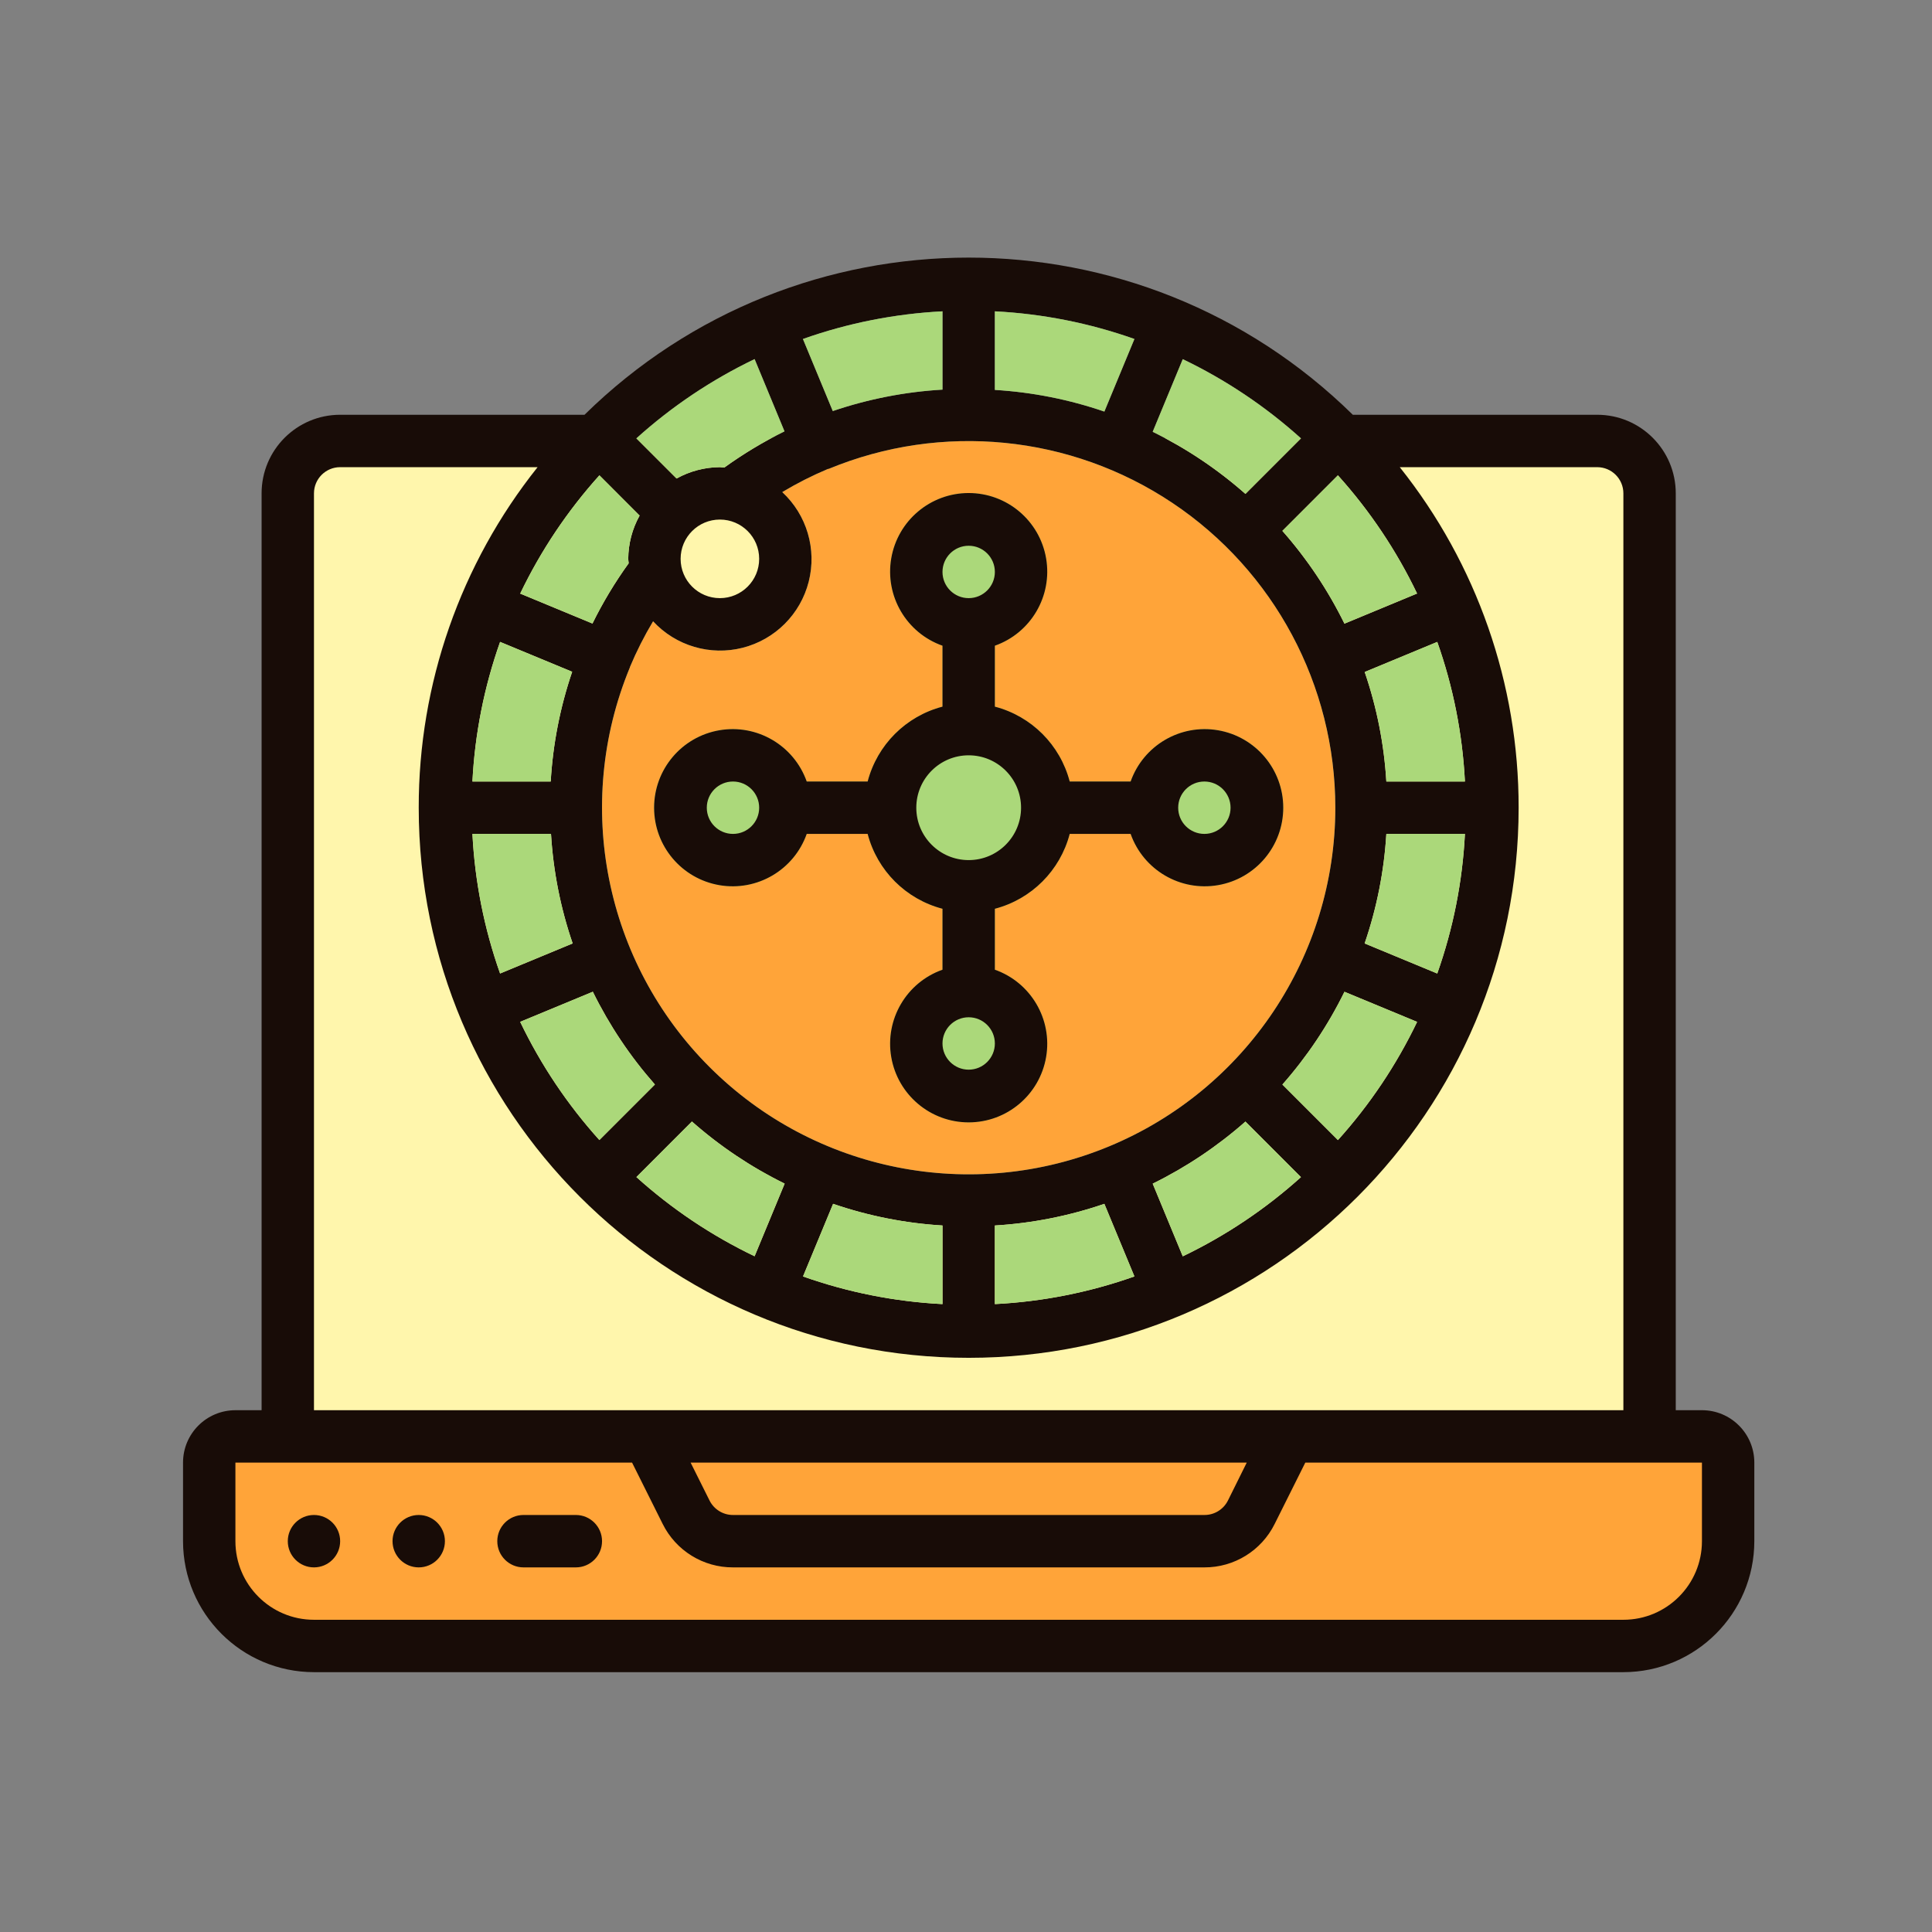
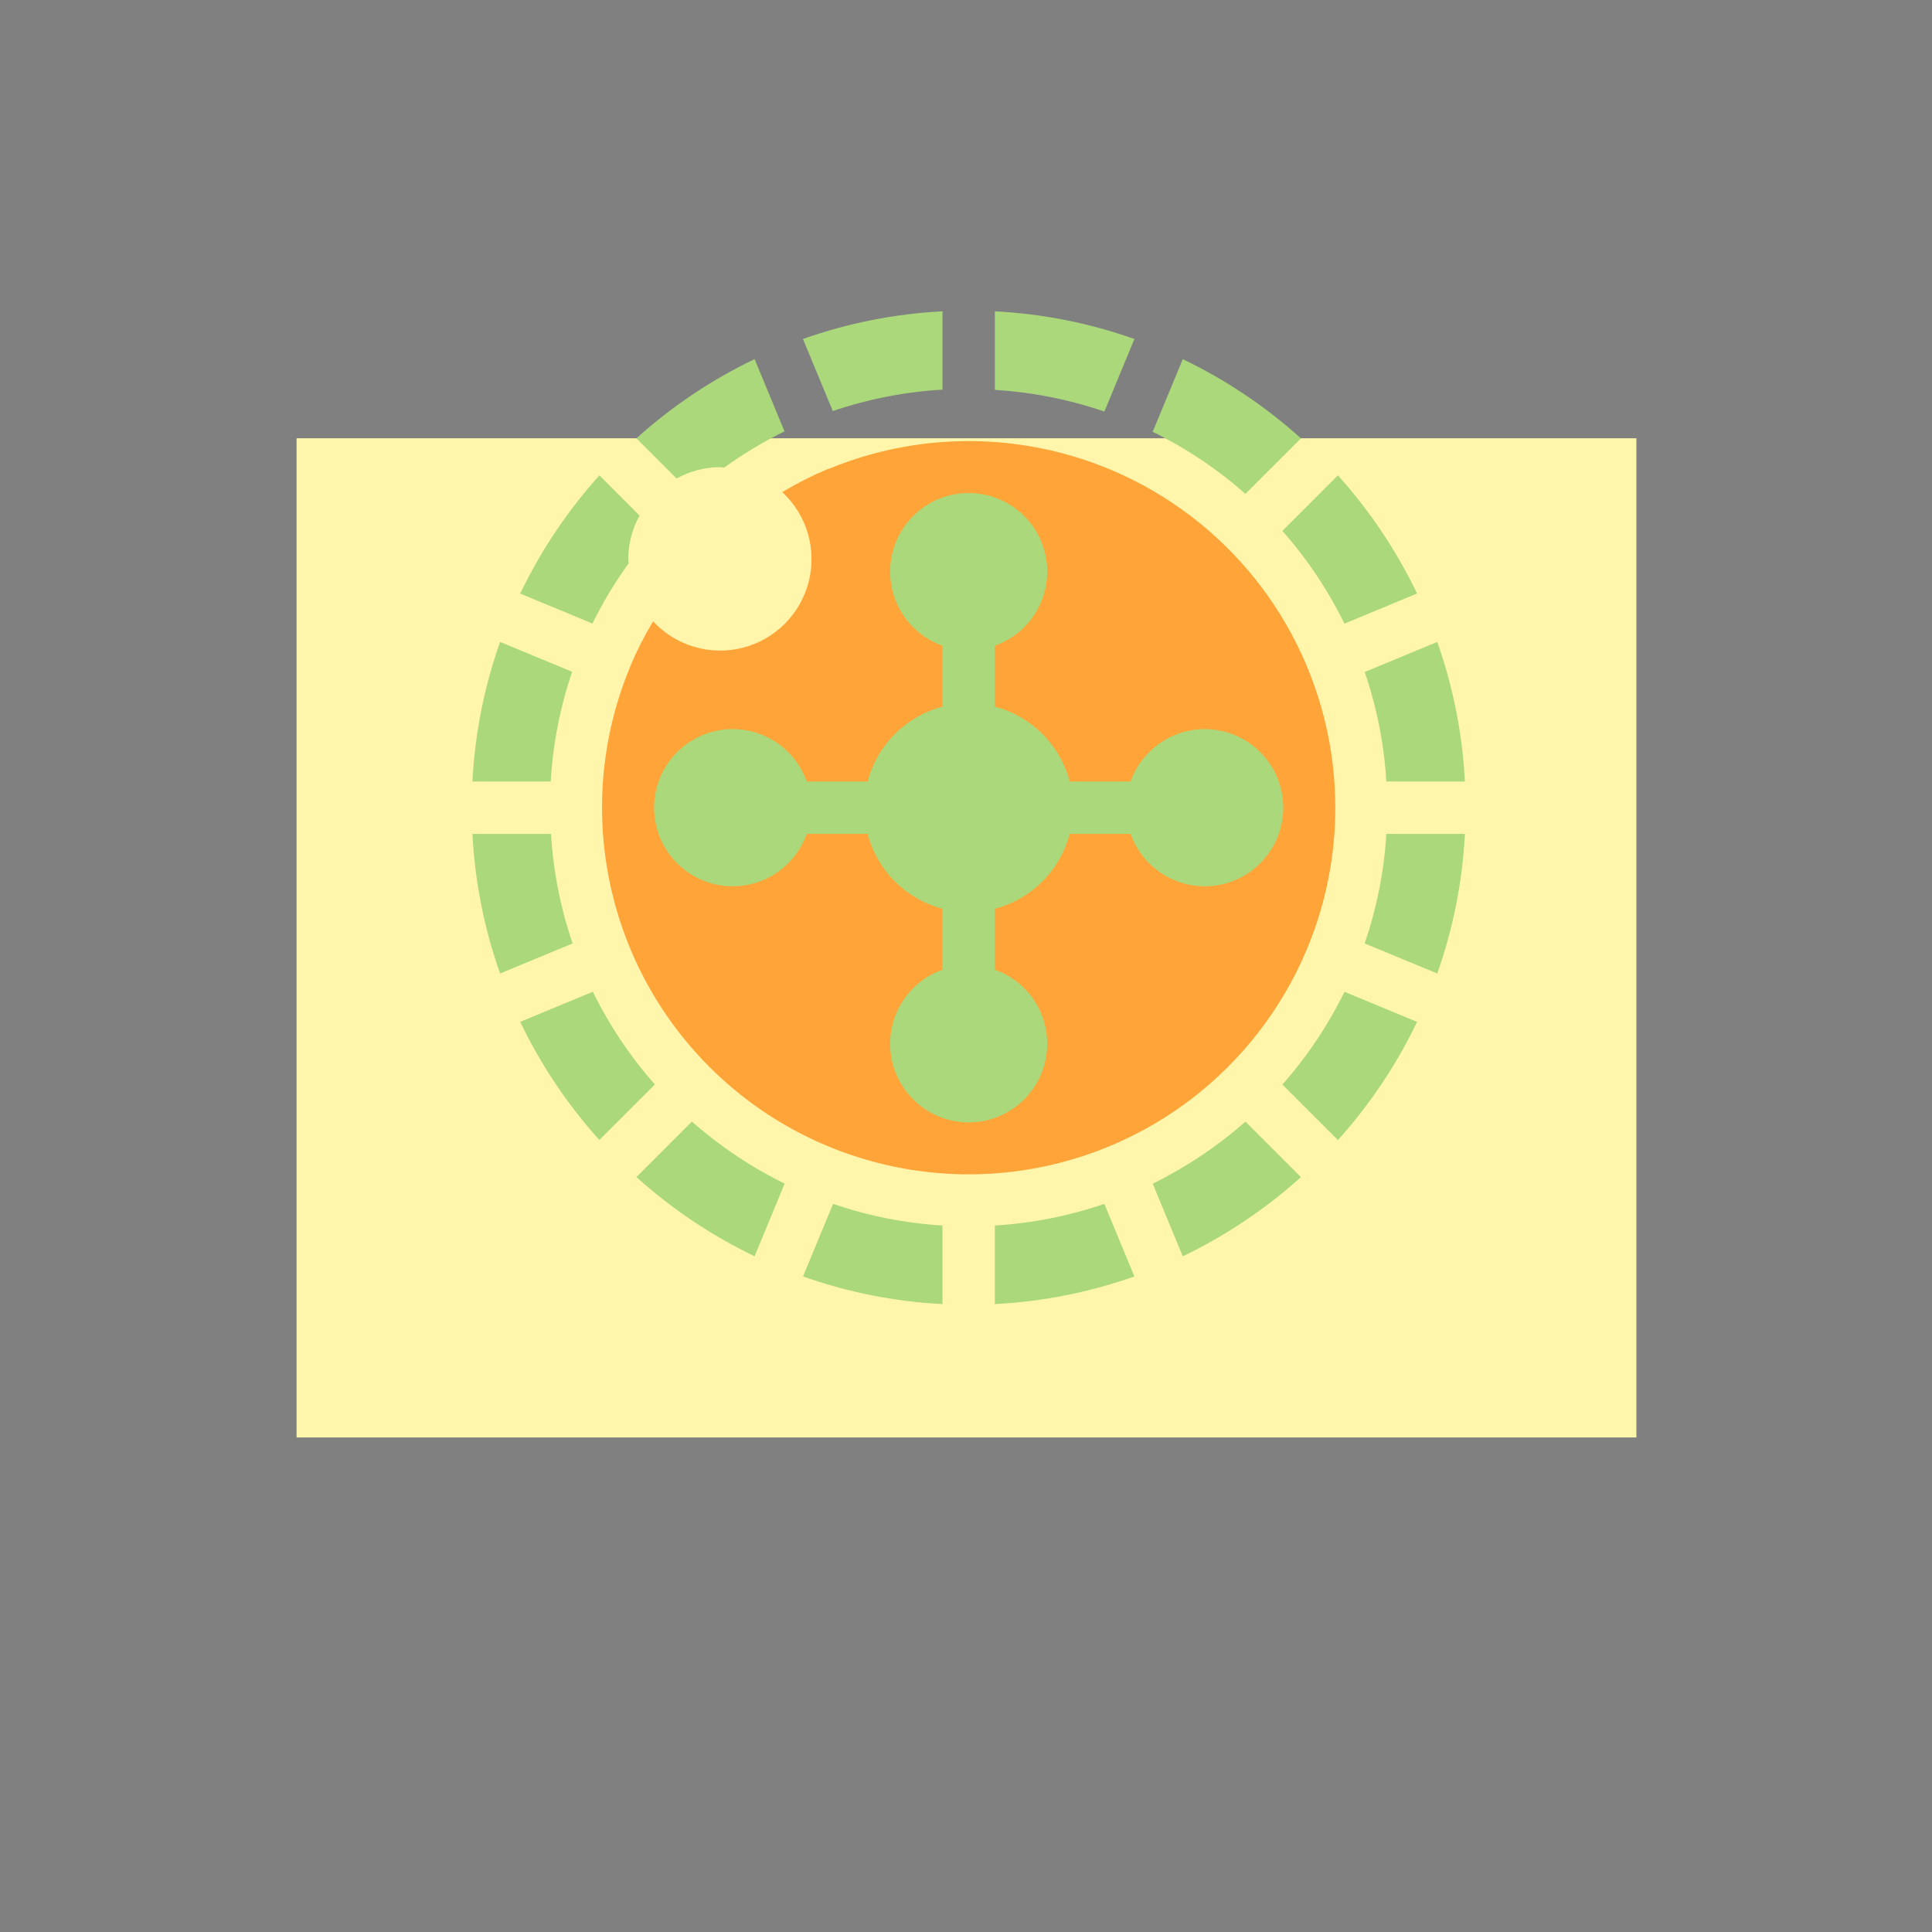
<svg xmlns="http://www.w3.org/2000/svg" width="285" height="285" viewBox="0 0 285 285" fill="none">
  <rect x="0" y="0" width="285" height="285" fill="#808080" stroke="none" />
  <path fill-rule="evenodd" clip-rule="evenodd" d="M43.749 64.652H241.392V212.047H43.749V64.652Z" fill="#FFF6AC" />
  <path fill-rule="evenodd" clip-rule="evenodd" d="M196.98 119.15C196.973 141.02 183.801 160.735 163.602 169.109C143.404 177.482 120.151 172.867 104.679 157.413C89.207 141.959 84.56 118.708 92.903 98.49L92.926 98.447V98.394C93.902 96.069 95.043 93.814 96.339 91.651C99.697 95.277 104.767 96.775 109.554 95.557C114.342 94.337 118.08 90.599 119.298 85.81C120.516 81.021 119.018 75.949 115.394 72.591C117.557 71.295 119.809 70.153 122.135 69.176H122.188H122.22C138.904 62.272 157.932 64.151 172.945 74.187C187.958 84.221 196.974 101.089 196.98 119.15Z" fill="#FFA439" />
  <path fill-rule="evenodd" clip-rule="evenodd" d="M166.784 115.286H157.799C156.386 109.878 152.164 105.655 146.758 104.241V95.252C152.08 93.371 155.272 87.927 154.317 82.362C153.364 76.797 148.539 72.73 142.895 72.73C137.251 72.73 132.427 76.797 131.473 82.362C130.518 87.927 133.71 93.371 139.033 95.252V104.241C133.626 105.655 129.405 109.878 127.991 115.286H119.005C117.124 109.962 111.683 106.769 106.119 107.723C100.555 108.678 96.49 113.503 96.49 119.15C96.49 124.795 100.555 129.62 106.119 130.575C111.683 131.529 117.124 128.336 119.005 123.014H127.991C129.405 128.42 133.626 132.643 139.033 134.057V143.046C133.71 144.928 130.518 150.371 131.473 155.936C132.427 161.501 137.251 165.568 142.895 165.568C148.539 165.568 153.364 161.501 154.317 155.936C155.272 150.371 152.08 144.928 146.758 143.046V134.057C152.164 132.643 156.386 128.42 157.799 123.014H166.784C168.667 128.336 174.108 131.529 179.671 130.575C185.235 129.62 189.301 124.795 189.301 119.15C189.301 113.503 185.235 108.678 179.671 107.723C174.109 106.769 168.667 109.962 166.784 115.286Z" fill="#ABD87A" />
-   <path fill-rule="evenodd" clip-rule="evenodd" d="M29.566 212.994V231.007L41.002 243.015H238.278L254.574 233.008V211.565L29.566 212.994Z" fill="#FFA439" />
-   <path fill-rule="evenodd" clip-rule="evenodd" d="M94.467 211.565L103.902 226.718L180.239 228.719L188.244 210.993L94.467 211.565Z" fill="#FFA439" />
-   <path fill-rule="evenodd" clip-rule="evenodd" d="M239.474 246.67H46.316C35.653 246.657 27.013 238.014 27 227.348V215.756C27 211.488 30.459 208.028 34.727 208.028H38.589V72.779C38.589 66.376 43.778 61.185 50.178 61.185H86.225C117.685 30.272 168.105 30.272 199.563 61.185H235.612C242.012 61.185 247.201 66.376 247.201 72.779V208.027H251.063C255.332 208.027 258.79 211.488 258.79 215.756V227.348C258.777 238.014 250.137 246.657 239.474 246.67ZM88.424 70.12C83.717 75.348 79.781 81.22 76.738 87.563L87.396 91.98C88.926 88.874 90.713 85.9 92.74 83.093C92.728 82.873 92.674 82.664 92.674 82.439C92.688 80.205 93.266 78.009 94.351 76.055L88.424 70.12ZM96.607 159.979C92.96 155.846 89.882 151.244 87.451 146.297L76.738 150.737V150.744C79.78 157.081 83.712 162.949 88.417 168.171L96.607 159.979ZM93.879 173.635C99.103 178.342 104.974 182.277 111.314 185.317L115.748 174.601C110.802 172.17 106.202 169.091 102.069 165.442L93.879 173.635ZM84.476 139.17C82.687 133.954 81.614 128.519 81.281 123.014H69.692C70.049 130.04 71.424 136.976 73.771 143.606L84.476 139.17ZM81.239 115.286C81.559 109.772 82.623 104.327 84.403 99.098L73.771 94.692C71.424 101.324 70.049 108.26 69.692 115.286H81.239ZM111.314 52.97V52.974C104.972 56.016 99.101 59.953 93.879 64.663L99.805 70.587C101.759 69.504 103.953 68.926 106.187 68.91C106.412 68.91 106.621 68.976 106.839 68.976C109.647 66.949 112.619 65.161 115.725 63.631L111.314 52.97ZM100.401 82.439C100.401 85.64 102.994 88.235 106.195 88.235C109.395 88.235 111.99 85.64 111.99 82.439C111.99 79.237 109.395 76.643 106.195 76.643C102.994 76.643 100.401 79.237 100.401 82.439ZM139.032 45.925C132.009 46.284 125.074 47.658 118.446 50.006L122.849 60.636C128.076 58.861 133.52 57.797 139.032 57.476V45.925ZM122.22 69.176H122.188H122.135C119.809 70.153 117.557 71.295 115.394 72.591C119.018 75.949 120.516 81.021 119.298 85.81C118.08 90.599 114.342 94.338 109.554 95.557C104.767 96.775 99.697 95.277 96.339 91.651C95.043 93.814 93.902 96.069 92.926 98.394V98.447L92.903 98.49C84.56 118.708 89.207 141.959 104.679 157.413C120.151 172.867 143.404 177.482 163.602 169.109C183.801 160.735 196.973 141.02 196.98 119.15C196.974 101.089 187.958 84.221 172.945 74.187C157.932 64.151 138.904 62.272 122.22 69.176ZM118.446 188.292C125.074 190.641 132.009 192.016 139.032 192.373V180.78C133.533 180.447 128.105 179.372 122.896 177.585L118.46 188.292H118.446ZM146.758 180.781V192.373C153.781 192.016 160.716 190.642 167.344 188.293L162.91 177.585C157.695 179.373 152.261 180.45 146.758 180.781ZM204.508 123.014C204.175 128.519 203.097 133.954 201.306 139.17L212.011 143.606H212.019C214.366 136.976 215.74 130.04 216.098 123.014H204.508ZM216.098 115.286C215.74 108.26 214.366 101.324 212.019 94.692L201.314 99.129C203.103 104.346 204.176 109.781 204.508 115.286H216.098ZM198.331 146.304C195.901 151.251 192.821 155.853 189.176 159.987L197.366 168.179C202.07 162.955 206.003 157.084 209.044 150.744L198.331 146.304ZM183.721 165.451C179.588 169.098 174.988 172.178 170.042 174.61L174.476 185.326C180.816 182.284 186.687 178.35 191.911 173.644L183.721 165.451ZM146.758 45.925V57.519C152.261 57.85 157.695 58.925 162.91 60.714L167.344 50.006C160.716 47.658 153.781 46.284 146.758 45.925ZM174.476 52.983L170.04 63.697C174.988 66.129 179.588 69.208 183.721 72.856L191.911 64.663C186.687 59.957 180.816 56.023 174.476 52.983ZM197.362 70.12L189.172 78.312C192.819 82.447 195.896 87.048 198.328 91.996L209.041 87.554C205.999 81.216 202.066 75.345 197.362 70.12ZM239.474 72.779C239.474 70.644 237.744 68.915 235.612 68.915H206.486C217.862 83.183 224.045 100.899 224.021 119.15C224.021 163.967 187.699 200.299 142.895 200.299C98.091 200.299 61.769 163.967 61.769 119.15C61.743 100.899 67.927 83.183 79.304 68.915H50.178C48.046 68.915 46.316 70.644 46.316 72.779V208.028H239.474V72.779ZM101.876 215.756L104.669 221.349C105.323 222.658 106.662 223.486 108.126 223.484H177.664C179.135 223.493 180.483 222.664 181.141 221.349L183.914 215.756H101.876ZM251.063 215.756H192.553L188.032 224.807C186.08 228.743 182.058 231.229 177.664 231.214H108.126C103.732 231.229 99.712 228.743 97.757 224.807L93.239 215.756H34.727V227.348C34.727 233.751 39.916 238.942 46.316 238.942H239.474C245.874 238.942 251.063 233.751 251.063 227.348V215.756ZM84.948 231.214H77.221C75.088 231.214 73.358 229.484 73.358 227.348C73.358 225.215 75.088 223.484 77.221 223.484H84.948C87.08 223.484 88.81 225.215 88.81 227.348C88.81 229.484 87.082 231.214 84.948 231.214ZM61.769 231.214C59.635 231.214 57.905 229.483 57.905 227.348C57.905 225.215 59.635 223.484 61.769 223.484C63.902 223.484 65.632 225.215 65.632 227.348C65.632 229.483 63.902 231.214 61.769 231.214ZM46.316 231.214C44.183 231.214 42.453 229.483 42.453 227.348C42.453 225.215 44.183 223.484 46.316 223.484C48.45 223.484 50.178 225.215 50.178 227.348C50.178 229.483 48.45 231.214 46.316 231.214ZM179.671 107.724C185.235 108.679 189.3 113.503 189.3 119.15C189.3 124.795 185.235 129.62 179.671 130.575C174.107 131.53 168.667 128.336 166.784 123.014H157.799C156.385 128.42 152.164 132.643 146.758 134.057V143.046C152.08 144.929 155.272 150.371 154.317 155.936C153.363 161.501 148.539 165.568 142.895 165.568C137.251 165.568 132.427 161.501 131.473 155.936C130.518 150.371 133.71 144.929 139.032 143.046V134.057C133.626 132.643 129.404 128.42 127.991 123.014H119.005C117.123 128.336 111.683 131.53 106.119 130.575C100.555 129.62 96.49 124.795 96.49 119.15C96.49 113.503 100.555 108.679 106.119 107.724C111.683 106.769 117.123 109.962 119.005 115.286H127.991C129.404 109.878 133.626 105.655 139.032 104.241V95.252C133.71 93.371 130.518 87.927 131.473 82.362C132.427 76.797 137.251 72.73 142.895 72.73C148.539 72.73 153.363 76.797 154.317 82.362C155.272 87.927 152.08 93.371 146.758 95.252V104.241C152.164 105.655 156.385 109.878 157.799 115.286H166.784C168.667 109.962 174.109 106.769 179.671 107.724ZM108.126 115.286C105.993 115.286 104.263 117.016 104.263 119.15C104.263 121.284 105.993 123.014 108.126 123.014C110.26 123.014 111.99 121.284 111.99 119.15C111.99 117.016 110.26 115.286 108.126 115.286ZM142.895 157.793C145.029 157.793 146.758 156.062 146.758 153.928C146.758 151.795 145.029 150.063 142.895 150.063C140.762 150.063 139.032 151.793 139.032 153.928C139.032 156.062 140.761 157.793 142.895 157.793ZM142.895 80.507C140.761 80.507 139.032 82.237 139.032 84.371C139.032 86.505 140.761 88.235 142.895 88.235C145.028 88.235 146.758 86.505 146.758 84.371C146.758 82.237 145.029 80.507 142.895 80.507ZM142.895 111.42C138.628 111.42 135.168 114.881 135.168 119.15C135.168 123.418 138.628 126.878 142.895 126.878C147.162 126.878 150.622 123.418 150.622 119.15C150.622 114.881 147.162 111.42 142.895 111.42ZM173.8 119.15C173.8 121.284 175.53 123.014 177.664 123.014C179.797 123.014 181.527 121.284 181.527 119.15C181.527 117.016 179.797 115.286 177.664 115.286C175.53 115.286 173.8 117.016 173.8 119.15Z" fill="#180C07" />
  <path fill-rule="evenodd" clip-rule="evenodd" d="M174.476 185.326L170.042 174.61C174.988 172.178 179.588 169.098 183.721 165.451L191.911 173.644C186.687 178.35 180.816 182.284 174.476 185.326ZM118.46 188.292L122.896 177.585C128.105 179.372 133.533 180.447 139.032 180.78V192.373C132.009 192.016 125.074 190.641 118.446 188.292H118.46ZM93.879 173.635L102.069 165.442C106.202 169.09 110.802 172.17 115.748 174.601L111.314 185.317C104.974 182.277 99.103 178.342 93.879 173.635ZM76.738 150.737L87.451 146.297C89.882 151.244 92.96 155.846 96.607 159.979L88.417 168.171C83.712 162.949 79.78 157.081 76.738 150.744V150.737ZM111.314 52.97L115.725 63.631C112.619 65.161 109.647 66.949 106.839 68.976C106.62 68.976 106.412 68.91 106.187 68.91C103.953 68.926 101.759 69.504 99.805 70.587L93.879 64.663C99.101 59.953 104.972 56.016 111.314 52.974V52.97ZM191.911 64.663L183.721 72.856C179.588 69.208 174.988 66.129 170.04 63.697L174.476 52.983C180.816 56.023 186.687 59.957 191.911 64.663ZM162.91 60.713C157.695 58.925 152.261 57.85 146.757 57.518V45.925C153.781 46.284 160.715 47.657 167.344 50.006L162.91 60.713ZM139.032 57.475C133.52 57.797 128.076 58.861 122.849 60.636L118.446 50.006C125.074 47.657 132.009 46.284 139.032 45.925V57.475ZM94.351 76.055C93.266 78.009 92.688 80.205 92.674 82.439C92.674 82.664 92.728 82.873 92.74 83.093C90.713 85.9 88.926 88.874 87.396 91.98L76.738 87.563C79.781 81.22 83.716 75.347 88.424 70.12L94.351 76.055ZM73.771 94.692L84.403 99.098C82.623 104.327 81.559 109.772 81.239 115.286H69.691C70.049 108.26 71.424 101.324 73.771 94.692ZM81.281 123.014C81.614 128.519 82.687 133.954 84.476 139.17L73.771 143.606C71.424 136.976 70.049 130.04 69.691 123.014H81.281ZM146.757 180.781C152.261 180.45 157.695 179.373 162.91 177.585L167.344 188.293C160.715 190.642 153.781 192.016 146.757 192.373V180.781ZM197.366 168.178L189.176 159.987C192.821 155.853 195.9 151.251 198.331 146.304L209.044 150.744C206.003 157.084 202.07 162.955 197.366 168.178ZM212.011 143.606L201.306 139.17C203.097 133.954 204.175 128.519 204.508 123.014H216.098C215.74 130.04 214.366 136.976 212.018 143.606H212.011ZM204.508 115.286C204.176 109.781 203.102 104.346 201.314 99.129L212.018 94.692C214.366 101.324 215.74 108.26 216.098 115.286H204.508ZM198.328 91.996C195.896 87.048 192.818 82.447 189.172 78.312L197.361 70.12C202.066 75.345 205.999 81.216 209.041 87.554L198.328 91.996Z" fill="#ABD87A" />
</svg>